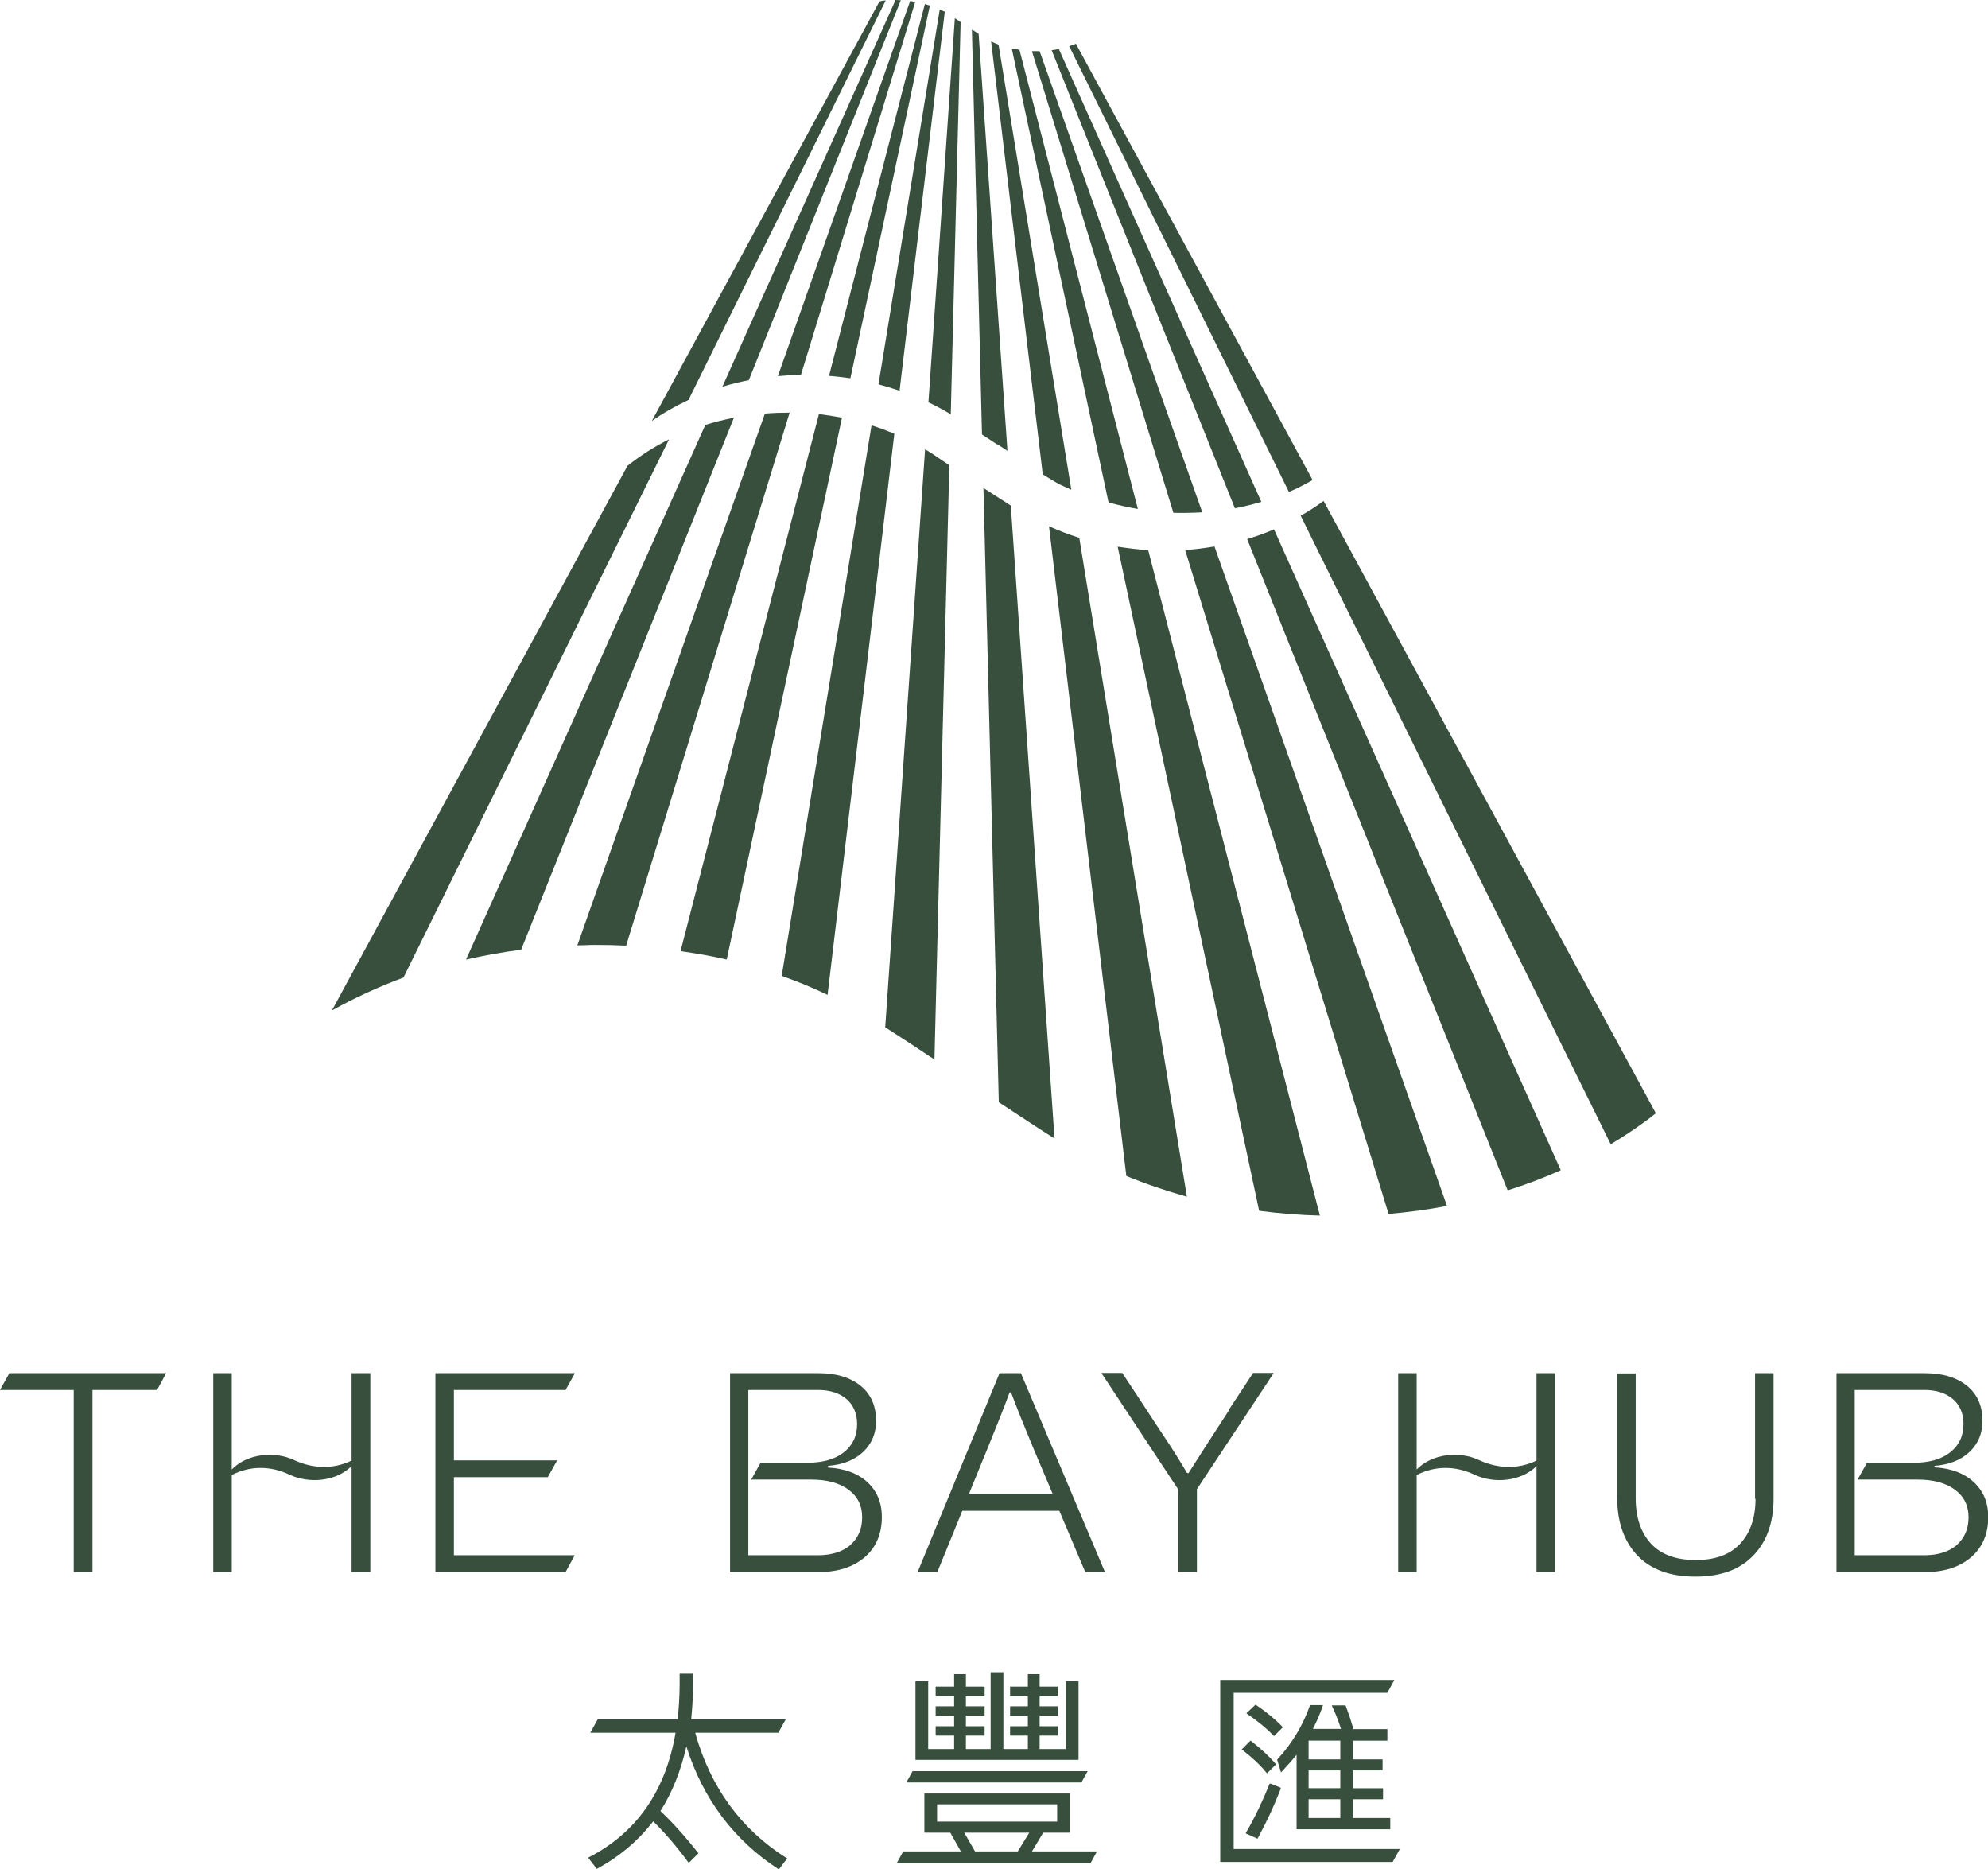
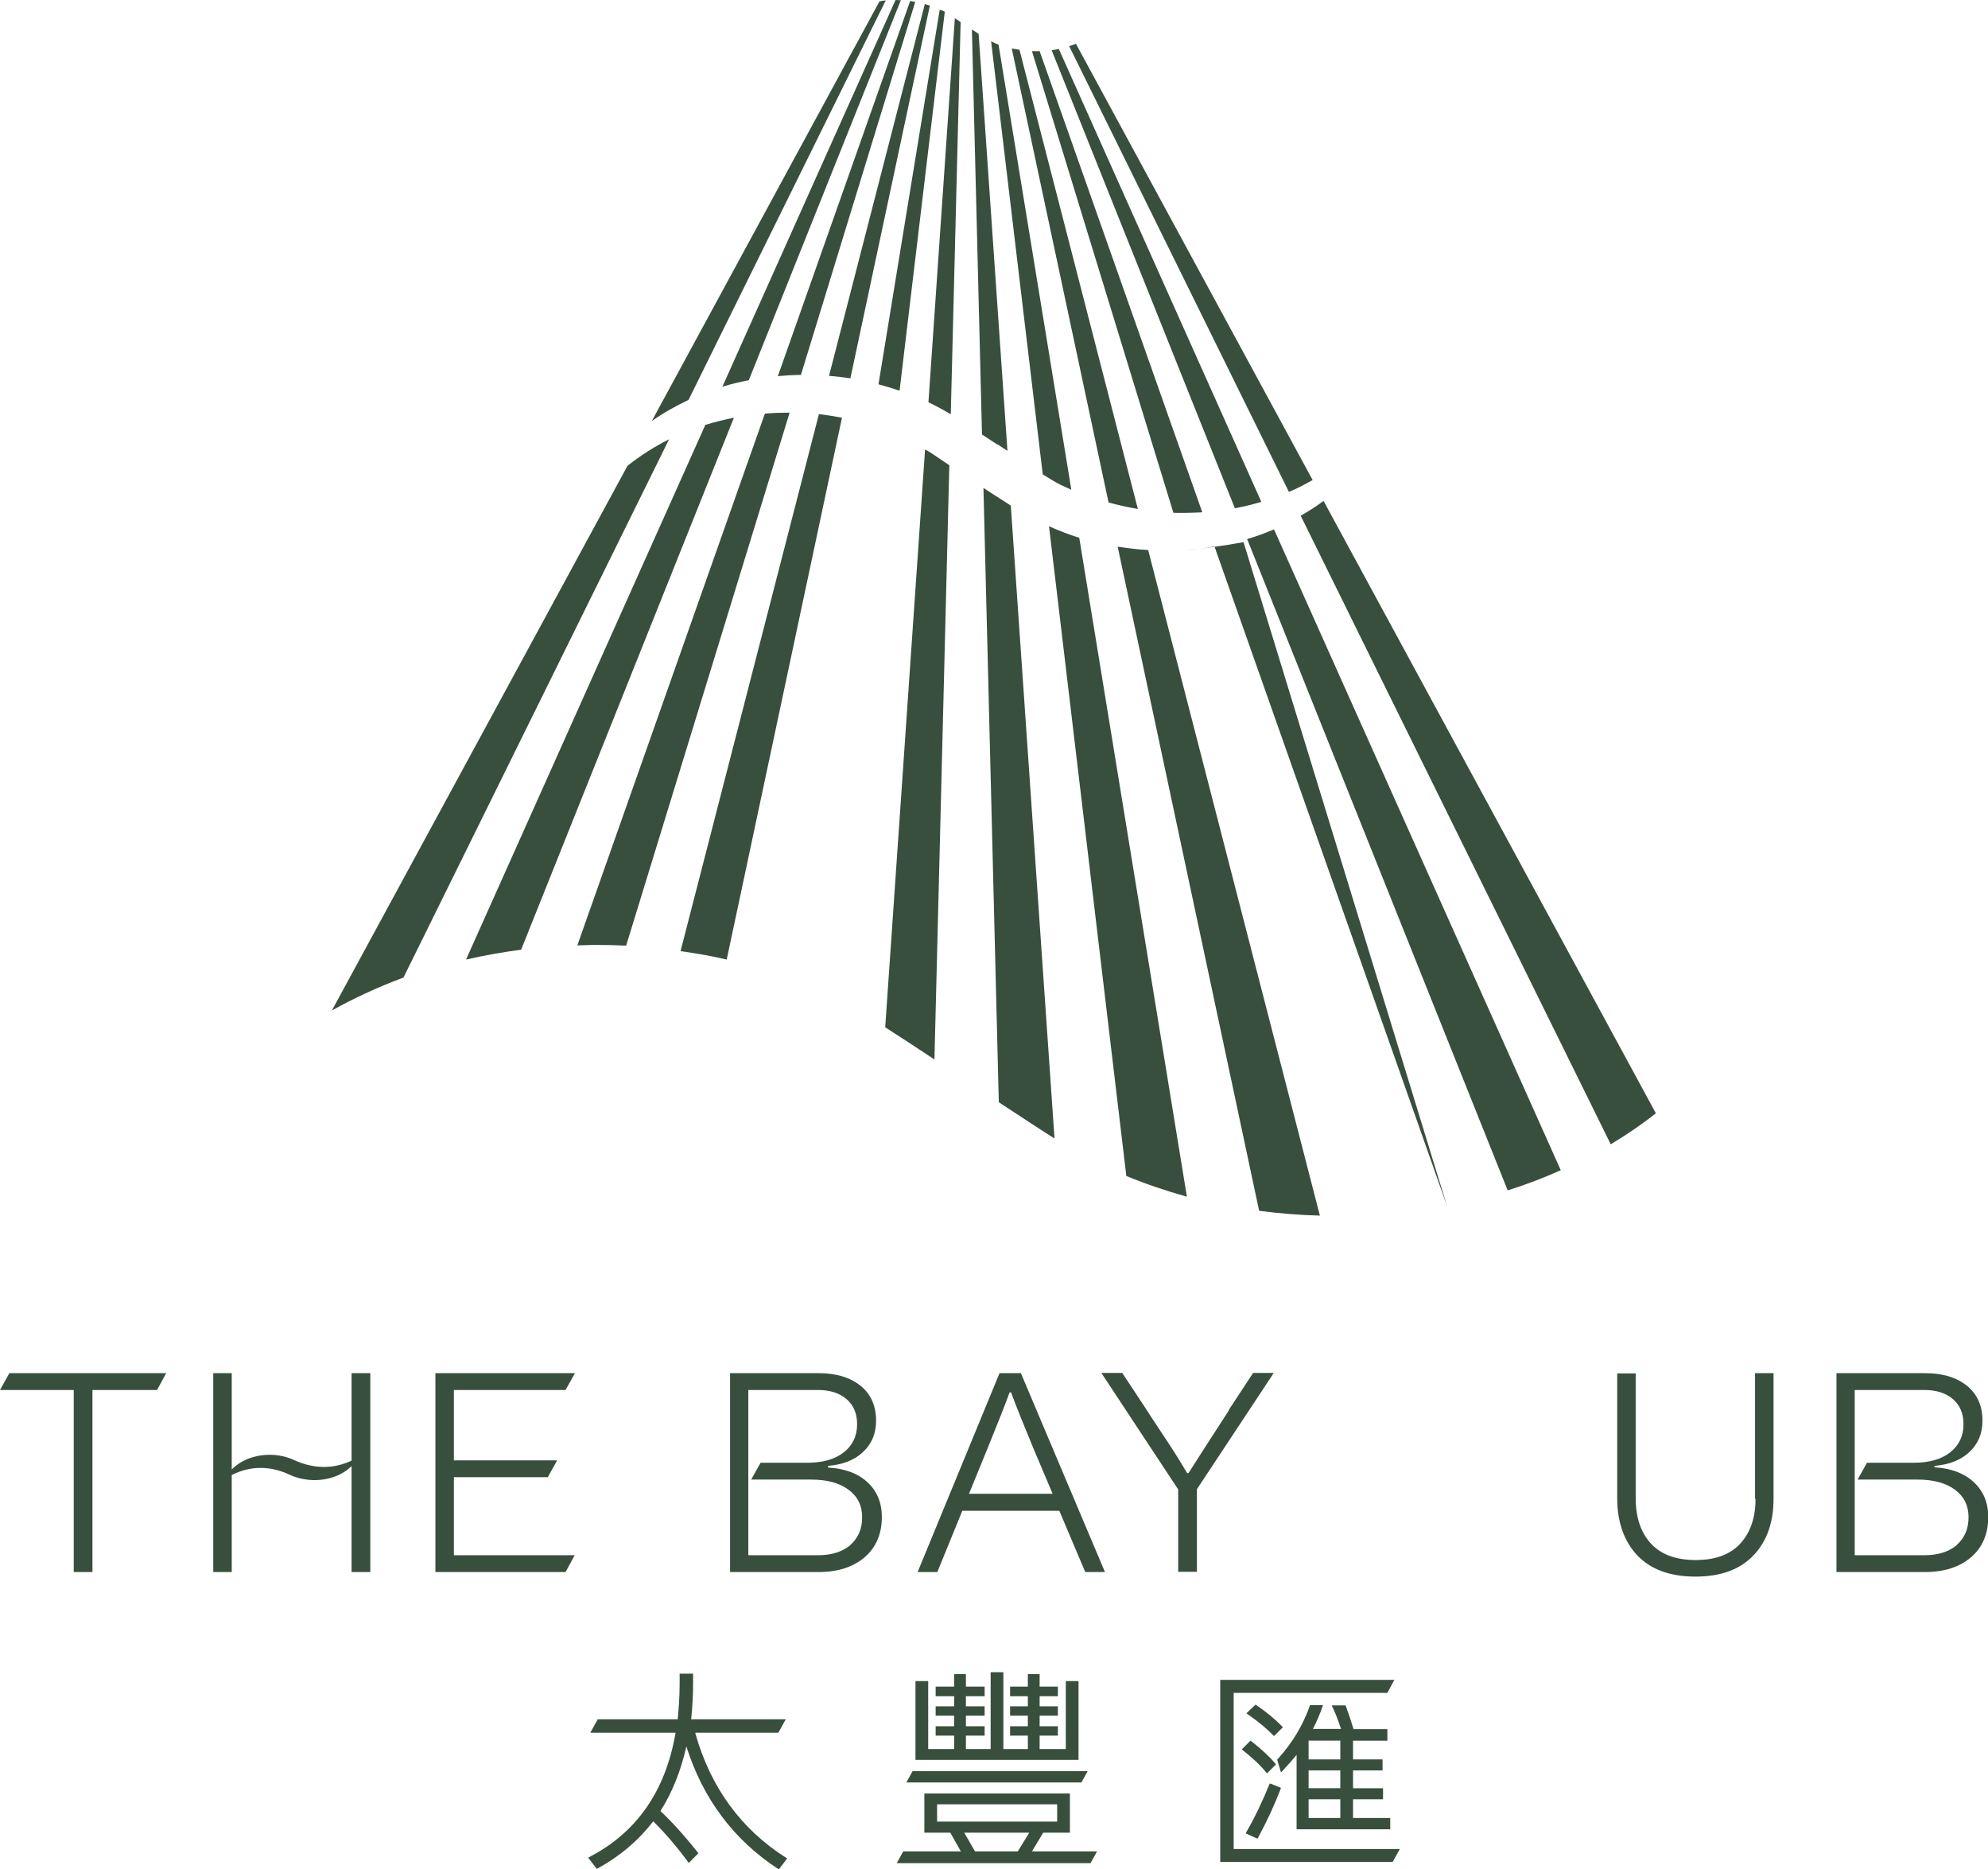
<svg xmlns="http://www.w3.org/2000/svg" id="Layer_2" viewBox="0 0 82.78 77.82">
  <defs>
    <style>.cls-1{fill:#384f3d;}</style>
  </defs>
  <g id="design">
    <path class="cls-1" d="M35.41,15.75L38.72.23c-.07-.02-.14-.04-.21-.06l-3.99,15.48c.3.02.6.06.9.1Z" />
    <path class="cls-1" d="M36.88.02c-.09,0-.17.02-.26.04l-9.48,17.47c.48-.34,1-.63,1.53-.88L36.88.02Z" />
    <path class="cls-1" d="M31.18,15.83L37.51.01c-.07,0-.13-.01-.2-.01,0,0-.02,0-.02,0l-7.21,16.1c.36-.11.73-.2,1.1-.27Z" />
    <path class="cls-1" d="M33.35,15.61L38.11.08c-.07-.01-.14-.03-.21-.04l-5.51,15.62c.32-.03.64-.05.96-.05Z" />
    <path class="cls-1" d="M39.59,17.25l.41-16.33c-.08-.06-.16-.11-.24-.16l-1.1,15.99c.32.15.63.32.93.5Z" />
    <path class="cls-1" d="M37.46,16.25l1.88-15.76s0,0,0,0c-.07-.04-.14-.06-.21-.09l-2.55,15.6c.3.08.59.17.89.27Z" />
    <path class="cls-1" d="M52.52,20.89L44.09,2.04c-.1.02-.2.04-.3.05l7.63,19.07c.38-.07.75-.16,1.11-.27Z" />
    <path class="cls-1" d="M50.06,21.32l-6.77-19.19s-.09,0-.14,0c-.06,0-.12,0-.18,0l5.89,19.22c.4.01.8,0,1.19-.02Z" />
    <path class="cls-1" d="M41.54,18.5c.11.07.25.17.41.27l-1.2-17.36c-.09-.06-.18-.12-.28-.18l.42,16.86c.35.23.64.42.64.42Z" />
    <path class="cls-1" d="M54.66,19.99L44.8,1.82c-.09.04-.18.07-.28.1l9.15,18.56c.34-.14.66-.31.98-.49Z" />
    <path class="cls-1" d="M44.15,20.18c.15.07.31.14.46.21l-3.03-18.53c-.11-.04-.21-.09-.31-.14l2.15,18.03c.29.18.55.34.73.43Z" />
    <path class="cls-1" d="M47.38,21.19l-4.93-19.12c-.11-.02-.21-.03-.32-.05l4.03,18.9c.4.11.81.2,1.22.27Z" />
    <path class="cls-1" d="M19.41,39.95c.74-.17,1.51-.31,2.29-.41l8.86-22.15c-.4.08-.8.18-1.19.3l-9.96,22.25Z" />
-     <path class="cls-1" d="M60.25,50.2l-9.68-27.45c-.4.07-.81.12-1.22.15l8.47,27.64c.83-.07,1.64-.18,2.43-.33Z" />
+     <path class="cls-1" d="M60.25,50.2l-9.68-27.45c-.4.07-.81.12-1.22.15c.83-.07,1.64-.18,2.43-.33Z" />
    <path class="cls-1" d="M26.12,19.41l-12.3,22.66c.93-.52,1.93-.98,2.98-1.37l11.06-22.41c-.62.31-1.2.68-1.74,1.11Z" />
    <path class="cls-1" d="M49.42,49.81l-4.48-27.42c-.43-.13-.85-.3-1.26-.48l3.22,27.05c.82.34,1.66.62,2.51.86Z" />
    <path class="cls-1" d="M51.93,22.44l10.85,27.12c.76-.24,1.5-.52,2.21-.84l-11.94-26.68c-.36.15-.73.29-1.11.4Z" />
    <path class="cls-1" d="M55.12,20.85c-.31.23-.62.43-.96.62l12.91,26.17c.67-.4,1.3-.83,1.88-1.29l-13.84-25.5Z" />
    <path class="cls-1" d="M54.96,50.61l-7.15-27.71c-.43-.02-.85-.08-1.27-.14l5.89,27.65c.84.11,1.69.18,2.53.2Z" />
    <path class="cls-1" d="M26.07,39.38l6.81-22.2c-.34,0-.68.01-1.03.04l-7.81,22.14c.24,0,.49-.02.74-.02.43,0,.86.01,1.29.03Z" />
    <path class="cls-1" d="M28.34,39.6c.64.09,1.29.2,1.92.35l4.8-22.56c-.32-.06-.64-.11-.96-.15l-5.76,22.35Z" />
    <path class="cls-1" d="M39.53,19.37l-.77-.52c-.08-.05-.16-.09-.24-.14l-1.66,24.06c.6.38,1.31.85,2.05,1.34l.62-24.74Z" />
    <path class="cls-1" d="M40.95,20.3l.64,25.59c.87.57,1.67,1.1,2.32,1.51l-1.82-26.35c-.29-.19-.79-.51-1.15-.74Z" />
-     <path class="cls-1" d="M37.24,18.06c-.31-.13-.63-.25-.95-.35l-3.74,22.92c.65.23,1.29.49,1.91.79l2.78-23.36Z" />
    <polygon class="cls-1" points="38.12 69.99 38.12 73.27 44.91 73.27 44.91 69.99 44.38 69.99 44.38 72.82 43.29 72.82 43.29 72.26 44.05 72.26 44.05 71.87 43.29 71.87 43.29 71.43 44.05 71.43 44.05 71.04 43.29 71.04 43.29 70.62 44.05 70.62 44.05 70.22 43.29 70.22 43.29 69.7 42.8 69.7 42.8 70.22 42.06 70.22 42.06 70.62 42.8 70.62 42.8 71.04 42.06 71.04 42.06 71.43 42.8 71.43 42.8 71.87 42.06 71.87 42.06 72.26 42.8 72.26 42.8 72.82 41.78 72.82 41.78 69.62 41.25 69.62 41.25 72.82 40.22 72.82 40.22 72.26 41 72.26 41 71.87 40.22 71.87 40.22 71.43 41 71.43 41 71.04 40.22 71.04 40.22 70.62 41 70.62 41 70.22 40.22 70.22 40.22 69.7 39.73 69.7 39.73 70.22 38.96 70.22 38.96 70.62 39.73 70.62 39.73 71.04 38.96 71.04 38.96 71.43 39.73 71.43 39.73 71.87 38.96 71.87 38.96 72.26 39.73 72.26 39.73 72.82 38.65 72.82 38.65 69.99 38.12 69.99" />
    <path class="cls-1" d="M52.38,76.52c.37-.68.68-1.35.95-2.05v-.04s-.42-.17-.42-.17h-.04s-.01.02-.01.02c-.28.69-.59,1.35-.97,2.01l-.02.04.49.22.02-.03Z" />
    <path class="cls-1" d="M53.05,72.28l.37-.37-.03-.03c-.29-.3-.65-.6-1.08-.89l-.03-.02-.38.36.04.03c.49.34.83.63,1.08.89l.03.03Z" />
    <path class="cls-1" d="M51.7,72.83l.04.03c.42.33.74.63.99.94l.03.03.37-.37-.02-.03c-.26-.31-.6-.62-1.01-.94l-.03-.02-.33.33-.03.03Z" />
    <path class="cls-1" d="M28.97,72.14h3.44l.31-.56h-3.94c.06-.57.08-1.08.08-1.57v-.33h-.56v.44c0,.53-.04,1.02-.08,1.46h-3.33l-.31.56h3.55c-.41,2.42-1.62,4.16-3.6,5.18l-.04.02.34.44.02.03.03-.02c.91-.49,1.69-1.15,2.32-1.96.46.45.95,1.01,1.45,1.69l.03.04.4-.4-.02-.03c-.57-.72-1.1-1.3-1.56-1.73.49-.77.85-1.67,1.08-2.69.69,2.18,1.97,3.89,3.82,5.1l.03.02.35-.46-.04-.02c-1.88-1.19-3.16-2.94-3.79-5.2Z" />
    <polygon class="cls-1" points="37.74 74.21 45.03 74.21 45.29 73.74 38 73.74 37.74 74.21" />
    <path class="cls-1" d="M43.44,76.3h1.11v-1.63h-6.06v1.63h1.08l.44.78h-2.4l-.27.49h8.07l.27-.49h-2.71l.47-.78ZM39.02,75.84v-.72h5v.72h-5ZM42.38,77.08h-1.78l-.45-.78h2.71l-.48.78Z" />
    <polygon class="cls-1" points="51.37 70.48 57.77 70.48 58.06 69.94 50.81 69.94 50.81 77.52 57.99 77.52 58.29 76.98 51.37 76.98 51.37 70.48" />
    <path class="cls-1" d="M57.89,76.17v-.48h-1.55v-.78h1.25v-.46h-1.25v-.74h1.23v-.46h-1.23v-.78h1.43v-.48h-1.41c-.1-.34-.21-.67-.33-.99h-.57v.02c.13.26.25.57.38.96h-1.17c.17-.33.31-.66.42-.99h-.54c-.28.81-.73,1.57-1.35,2.25l-.02.02.16.53.05-.05c.21-.22.41-.45.6-.68v3.1h3.92ZM54.49,72.47h1.32v.78h-1.32v-.78ZM54.49,73.71h1.32v.74h-1.32v-.74ZM54.49,74.91h1.32v.78h-1.32v-.78Z" />
    <polygon class="cls-1" points="0 57.87 3.07 57.87 3.07 65.45 3.85 65.45 3.85 57.87 6.54 57.87 6.92 57.17 .39 57.17 0 57.87" />
    <path class="cls-1" d="M14.64,60.81c-.78.37-1.6.34-2.39-.02-.82-.39-1.96-.27-2.6.39v-4.01h-.77v8.28h.77v-4.04c.77-.39,1.6-.39,2.39-.02.82.39,1.94.3,2.6-.35v4.41h.78v-8.28h-.78v3.64Z" />
-     <path class="cls-1" d="M63.98,60.81c-.78.37-1.6.34-2.39-.02-.82-.39-1.96-.27-2.6.39v-4.01h-.77v8.28h.77v-4.04c.77-.39,1.6-.39,2.39-.02.82.39,1.94.3,2.6-.35v4.41h.78v-8.28h-.78v3.64Z" />
    <path class="cls-1" d="M73.1,62.4c0,.78-.21,1.4-.63,1.86-.42.46-1.04.69-1.86.69s-1.45-.23-1.87-.69c-.42-.46-.63-1.09-.63-1.89v-5.19h-.77v5.19c0,.99.28,1.79.83,2.38.56.59,1.37.89,2.43.89s1.86-.3,2.42-.89.83-1.38.83-2.35v-5.23h-.77v5.23Z" />
    <path class="cls-1" d="M41.62,57.17l-3.41,8.28h.82l1.04-2.55h4.04l1.08,2.55h.82l-3.5-8.28h-.89ZM43.83,62.19h-3.48l.8-1.96c.39-.96.69-1.71.89-2.26h.06c.24.65.55,1.41.91,2.28l.82,1.94Z" />
    <path class="cls-1" d="M34.48,61.09v-.06c.61-.05,1.1-.24,1.46-.58.36-.34.54-.77.54-1.3,0-.61-.21-1.1-.64-1.45-.43-.35-1.01-.53-1.75-.53h-3.69v8.28h3.69c.8,0,1.44-.21,1.92-.62.47-.41.71-.97.71-1.67,0-.6-.2-1.08-.6-1.45-.4-.37-.95-.57-1.63-.61ZM35.42,64.32c-.33.28-.78.43-1.36.43h-2.9v-6.88h2.9c.5,0,.9.13,1.19.38.29.25.44.6.44,1.04,0,.5-.19.89-.56,1.18-.37.29-.88.43-1.53.43h-1.93s-.39.7-.39.7h2.5c.65,0,1.17.14,1.55.42.38.28.57.66.57,1.15s-.17.87-.5,1.16Z" />
    <path class="cls-1" d="M51.17,58.72c-.74,1.14-1.3,2.01-1.68,2.61h-.06c-.27-.46-.56-.93-.89-1.42-.32-.49-.52-.79-.6-.91l-.2-.31-1.01-1.53h-.87l3.2,4.85v3.43h.78v-3.44l3.2-4.84h-.86l-1.02,1.55Z" />
    <polygon class="cls-1" points="23.55 57.87 23.94 57.17 18.13 57.17 18.13 65.45 23.55 65.45 23.93 64.75 18.9 64.75 18.9 61.5 22.81 61.5 23.2 60.8 18.9 60.8 18.9 57.87 23.55 57.87" />
    <path class="cls-1" d="M82.18,61.7c-.4-.37-.95-.57-1.63-.61v-.06c.61-.05,1.1-.24,1.46-.58.36-.34.54-.77.54-1.3,0-.61-.21-1.1-.64-1.45-.43-.35-1.01-.53-1.75-.53h-3.69v8.28h3.69c.8,0,1.44-.21,1.92-.62.47-.41.71-.97.71-1.67,0-.6-.2-1.08-.6-1.45ZM81.49,64.32c-.33.28-.78.43-1.36.43h-2.9v-6.88h2.9c.5,0,.9.13,1.19.38.29.25.44.6.44,1.04,0,.5-.19.89-.56,1.18-.37.29-.88.43-1.53.43h-1.93s-.39.7-.39.7h2.5c.65,0,1.17.14,1.55.42.38.28.57.66.57,1.15s-.17.87-.5,1.16Z" />
  </g>
</svg>